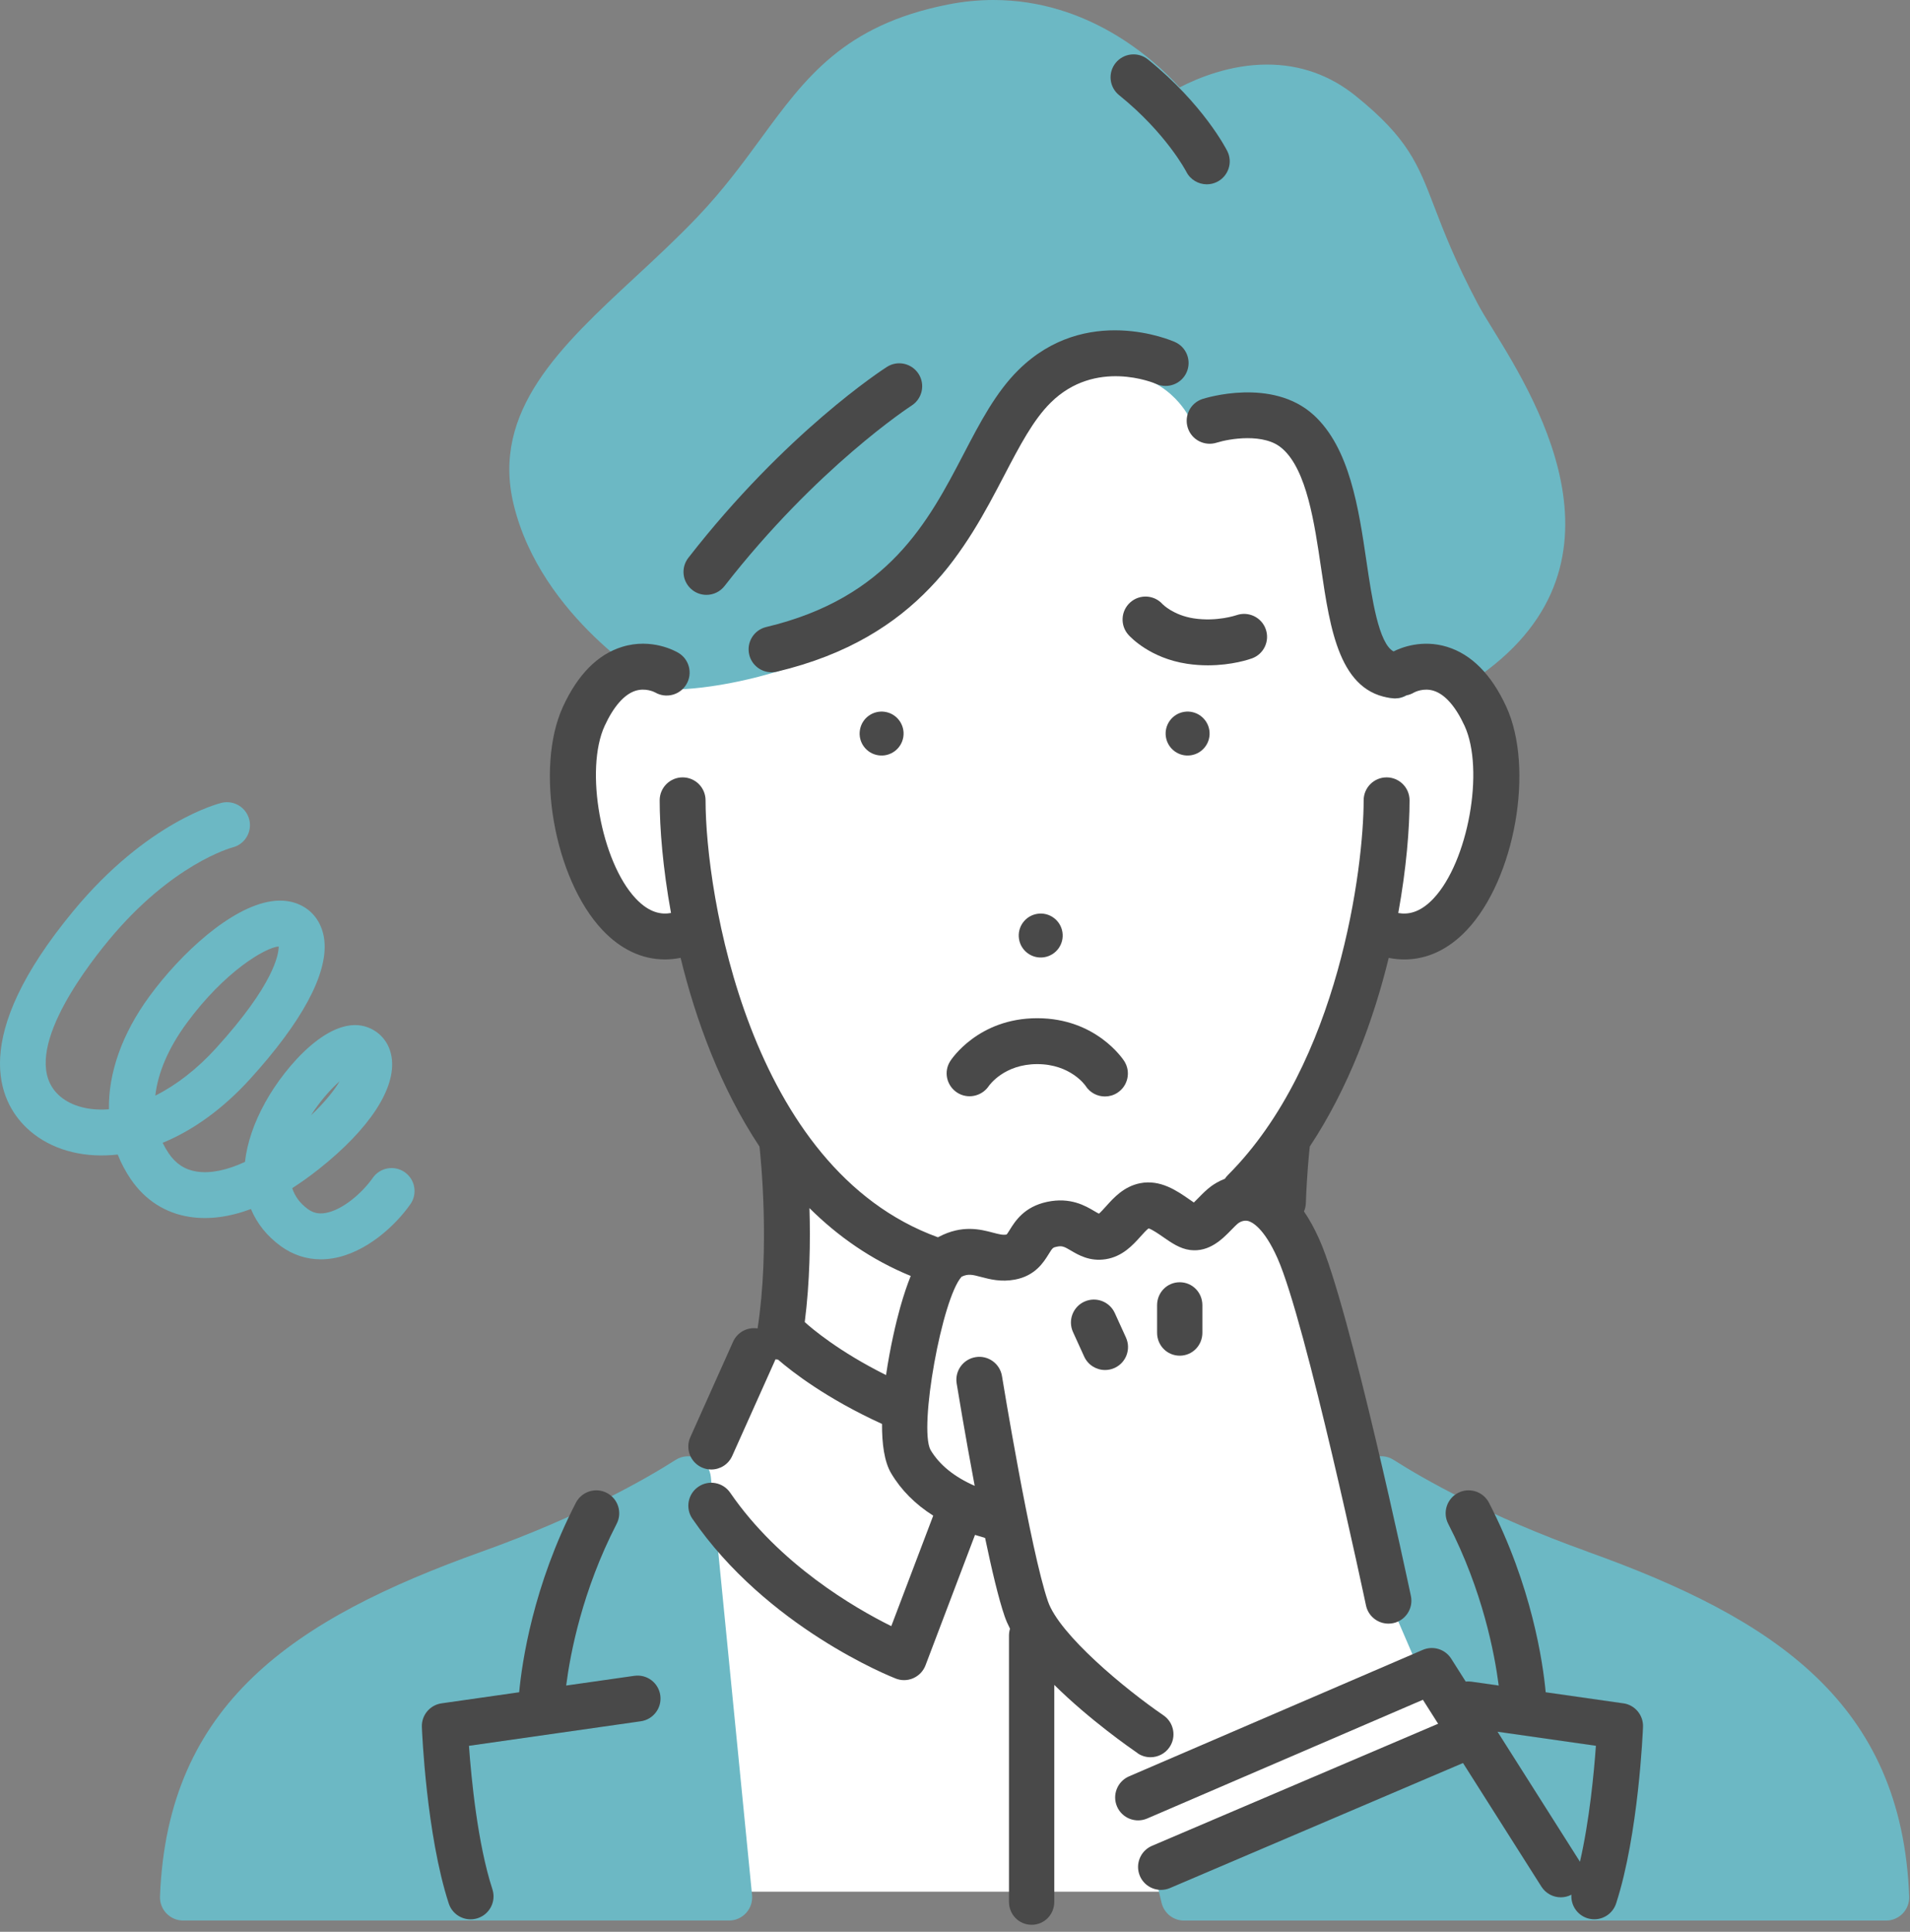
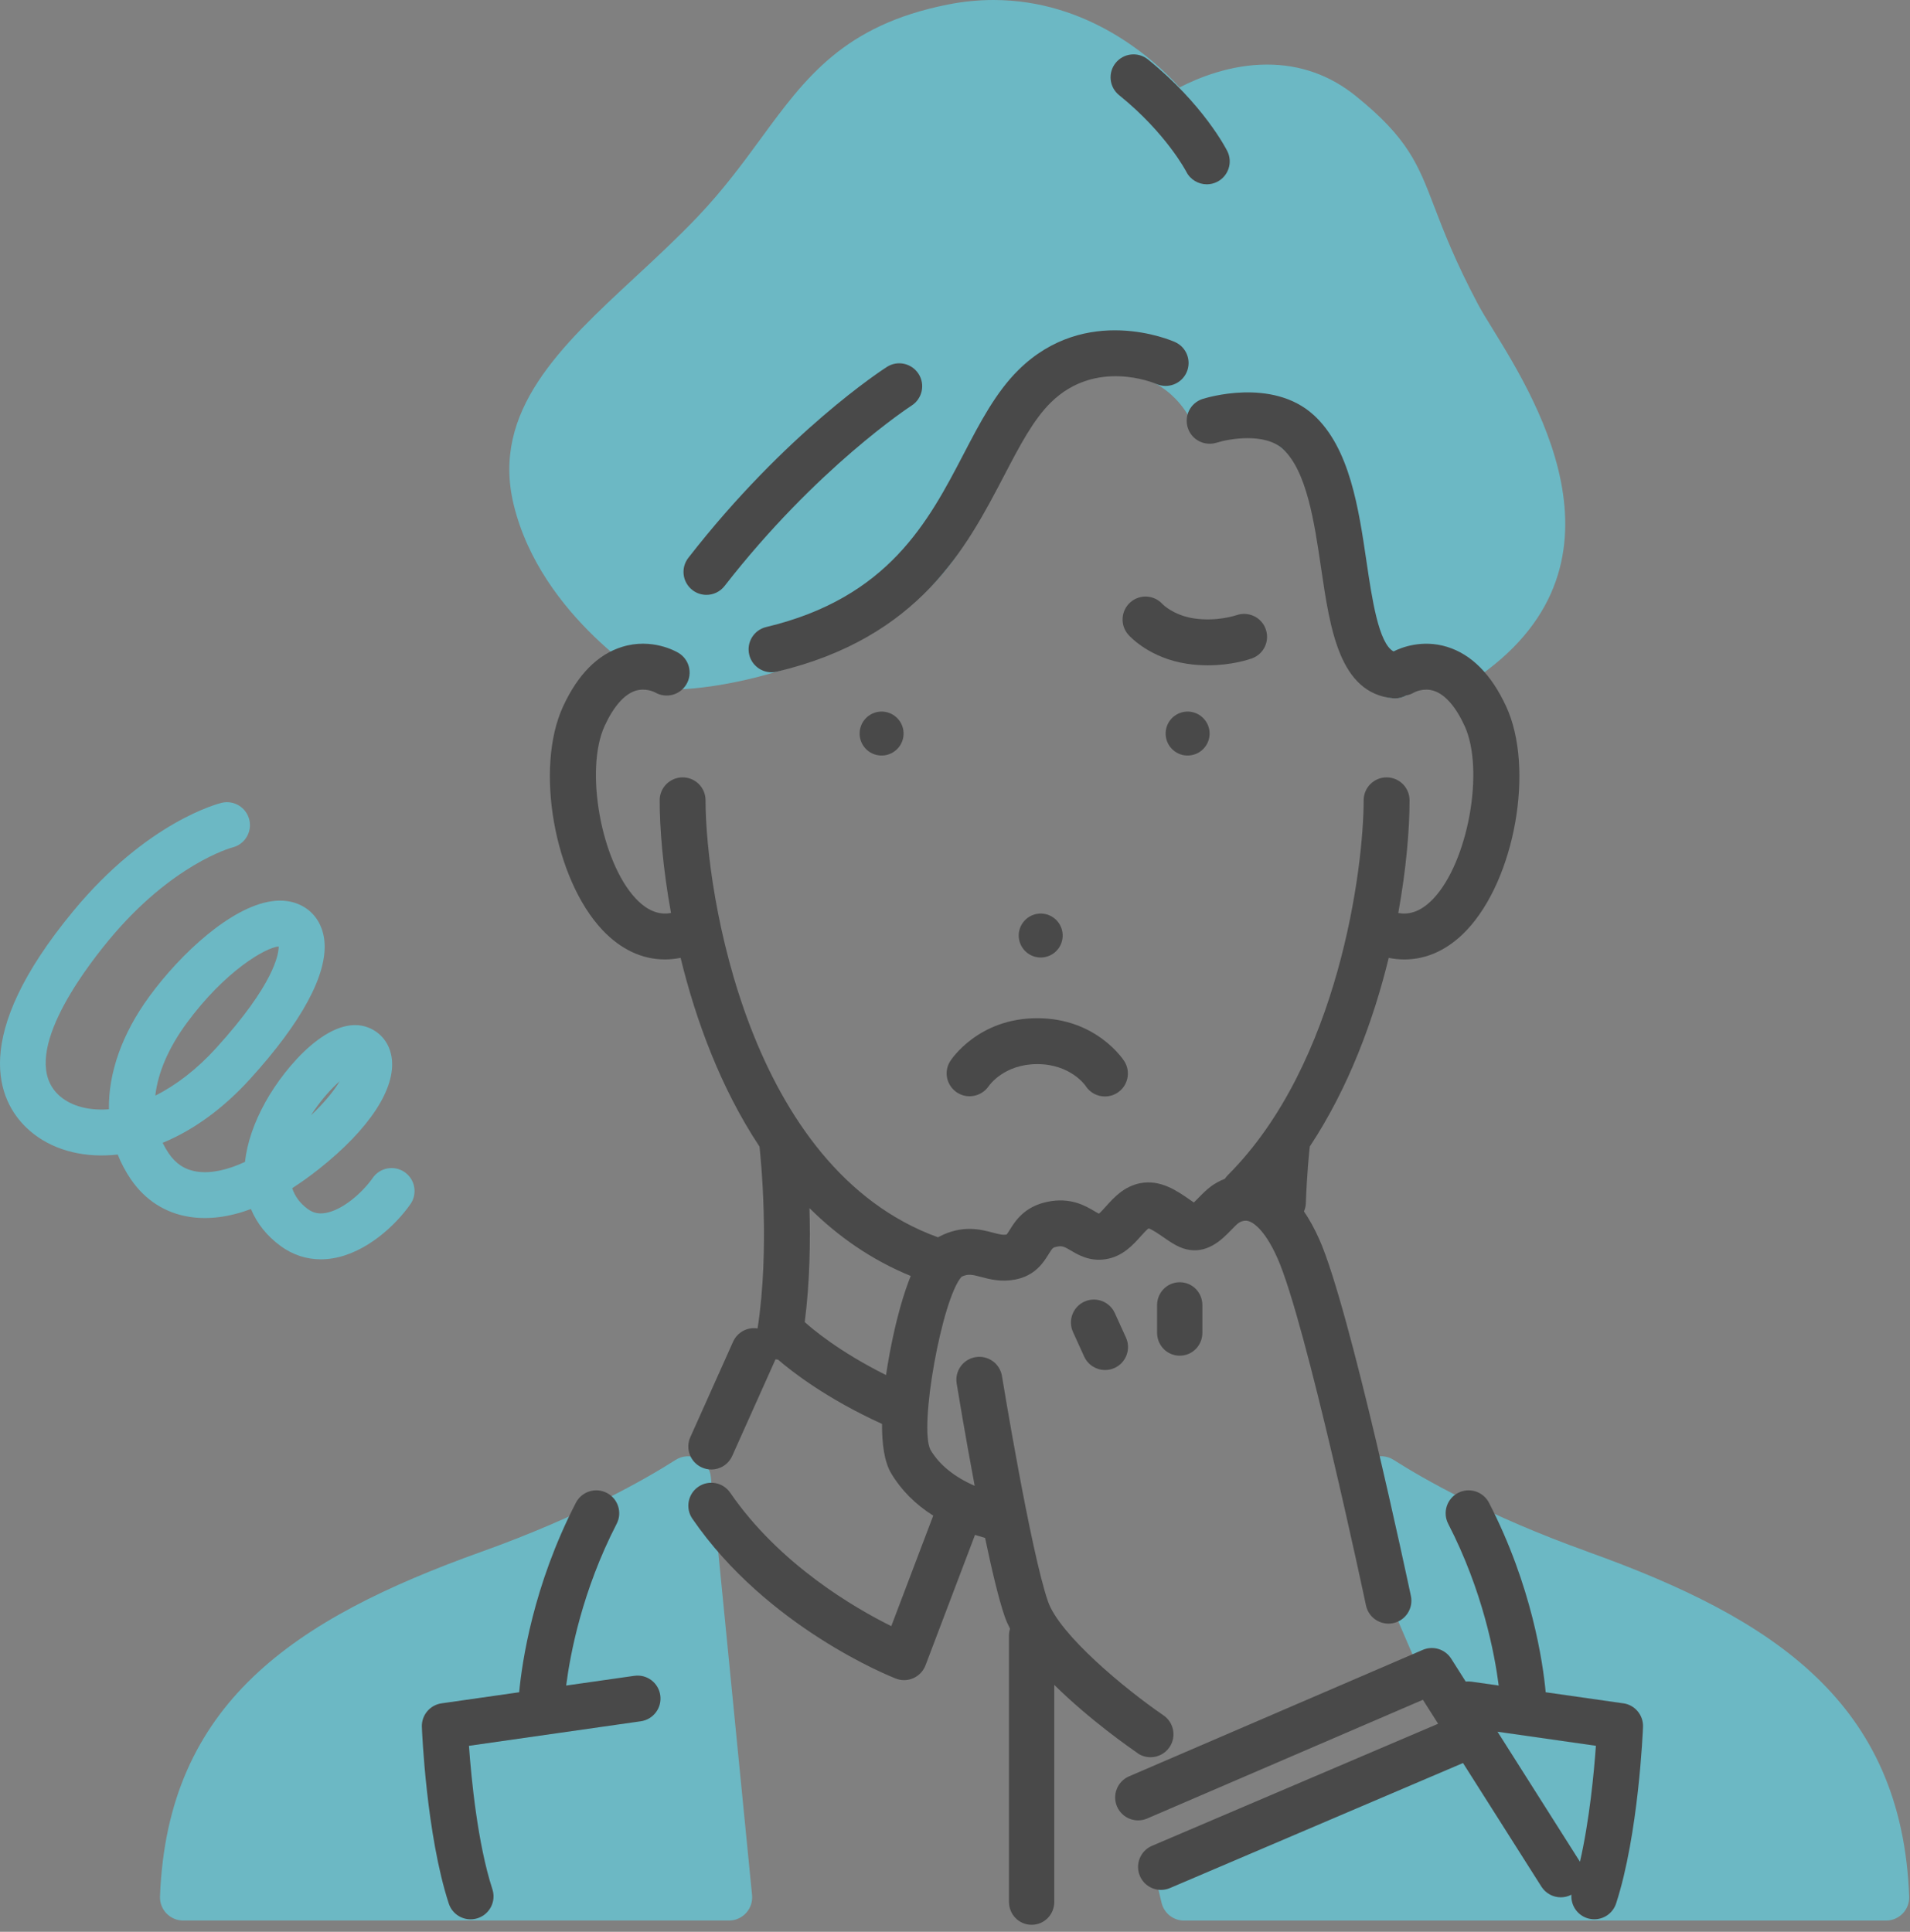
<svg xmlns="http://www.w3.org/2000/svg" width="87" height="88" viewBox="0 0 87 88" fill="none">
  <rect x="0" y="0" width="87" height="88" fill="#808080" stroke="none" />
  <g clip-path="url(#clip0_1799_5919)">
-     <path d="M63.542 67.746L70.258 86.173H33.018L31.339 67.358C36.806 61.673 35.843 52.184 35.843 52.184C33.022 48.583 31.862 42.653 31.862 42.653C31.862 42.653 26.641 43.457 26.1 37.184C25.559 30.911 29.673 30.367 29.673 30.367C29.673 30.367 39.919 26.627 44.121 21.085C48.323 15.544 51.315 15.021 55.706 15.906C60.098 16.79 62.949 29.141 62.949 29.141C64.091 29.47 69.612 31.959 67.848 37.922C66.084 43.884 62.403 42.617 62.403 42.617C61.694 47.443 58.631 52.053 58.631 52.053C58.631 52.053 58.406 53.532 58.369 55.632C58.369 55.632 60.589 59.3 62.017 67.371L63.544 67.748L63.542 67.746Z" fill="white" />
    <path d="M72.313 70.683C67.788 69.062 64.835 67.367 63.476 66.501C63.175 66.308 62.797 66.283 62.472 66.434C62.149 66.585 61.924 66.891 61.877 67.245L61.672 68.799C61.647 68.987 61.673 69.177 61.748 69.351L65.688 78.494L53.226 84.444C52.781 84.656 52.545 85.151 52.659 85.631L52.909 86.679C53.021 87.15 53.442 87.488 53.926 87.488H85.919C86.203 87.488 86.475 87.367 86.672 87.162C86.869 86.958 86.974 86.677 86.963 86.393C86.631 77.592 80.865 73.749 72.311 70.685L72.313 70.683Z" fill="#6CB8C4" />
    <path d="M32.379 67.28C32.344 66.918 32.123 66.601 31.796 66.442C31.469 66.284 31.084 66.307 30.777 66.502C29.419 67.368 26.466 69.064 21.94 70.684C13.386 73.748 7.621 77.593 7.288 86.394C7.278 86.677 7.383 86.956 7.58 87.16C7.777 87.366 8.048 87.486 8.333 87.486H33.216C33.511 87.486 33.792 87.356 33.99 87.137C34.188 86.918 34.284 86.621 34.256 86.327L32.379 67.279V67.28Z" fill="#6CB8C4" />
    <path d="M54.152 18.99C54.336 19.381 54.739 19.617 55.175 19.585C59.438 19.267 60.125 22.638 60.567 27.108C60.995 31.419 63.059 31.782 63.468 31.811C63.493 31.813 63.517 31.814 63.542 31.814C63.846 31.814 64.136 31.682 64.336 31.449C64.536 31.217 64.739 31.113 64.995 31.113C65.308 31.113 65.581 31.263 65.582 31.263C65.918 31.468 66.341 31.466 66.677 31.259C74.882 26.178 70.071 18.365 68.016 15.028C67.723 14.554 67.472 14.144 67.311 13.838C66.27 11.868 65.754 10.518 65.338 9.432C64.59 7.476 64.138 6.294 61.748 4.367C60.576 3.421 59.218 2.941 57.714 2.941C56.062 2.941 54.601 3.533 53.733 3.981C52.518 2.653 49.55 0 45.25 0C44.561 0 43.858 0.07 43.163 0.209C38.435 1.151 36.685 3.541 34.659 6.308C33.82 7.453 32.953 8.637 31.774 9.877C30.86 10.837 29.882 11.745 28.935 12.623C25.555 15.758 22.363 18.719 23.398 22.988C24.643 28.119 29.767 31.148 29.984 31.274C30.145 31.368 30.337 31.41 30.516 31.416C34.09 31.393 40.688 29.467 43.502 25.404C44.382 24.133 44.973 22.808 45.494 21.637C46.52 19.336 47.26 17.673 49.56 17.152C49.978 17.057 50.382 17.009 50.763 17.009C53.149 17.009 54.117 18.916 54.154 18.99H54.152Z" fill="#6CB8C4" />
    <path d="M11.432 55.077C11.705 55.736 12.161 56.31 12.798 56.772C13.341 57.165 13.959 57.367 14.615 57.367C14.796 57.367 14.98 57.351 15.167 57.32C16.674 57.066 18.009 55.834 18.694 54.854C19.025 54.382 18.909 53.729 18.436 53.398C17.963 53.067 17.312 53.182 16.98 53.656C16.491 54.353 15.593 55.128 14.82 55.257C14.513 55.309 14.267 55.254 14.025 55.079C13.652 54.808 13.426 54.481 13.31 54.124C13.71 53.869 14.117 53.578 14.527 53.253C16.836 51.422 18.043 49.573 17.841 48.181C17.749 47.544 17.365 47.046 16.789 46.813C15.104 46.136 13.009 48.539 12.084 50.213C11.56 51.16 11.254 52.077 11.159 52.928C10.333 53.311 9.586 53.465 8.964 53.37C8.427 53.288 8.01 53.017 7.687 52.542C7.581 52.386 7.488 52.225 7.408 52.059C8.803 51.487 10.162 50.503 11.383 49.161C13.748 46.56 14.922 44.386 14.777 42.873C14.719 42.265 14.445 41.75 14.006 41.422C13.695 41.189 13.156 40.937 12.351 41.058C10.512 41.333 8.244 43.424 6.814 45.375C5.559 47.085 4.935 48.874 4.961 50.531C4.897 50.536 4.833 50.54 4.769 50.542C3.893 50.572 3.14 50.331 2.653 49.865C0.881 48.165 3.674 44.376 4.957 42.825C7.825 39.361 10.528 38.62 10.591 38.603C11.149 38.466 11.491 37.903 11.356 37.343C11.22 36.782 10.656 36.437 10.094 36.572C9.957 36.605 6.712 37.424 3.347 41.491C-1.444 47.28 -0.051 50.166 1.206 51.373C2.103 52.234 3.4 52.681 4.84 52.631C5.014 52.626 5.188 52.612 5.362 52.593C5.516 52.984 5.715 53.36 5.958 53.717C6.607 54.671 7.537 55.267 8.649 55.435C9.507 55.566 10.444 55.443 11.432 55.075V55.077ZM15.474 49.251C15.239 49.646 14.834 50.175 14.162 50.81C14.586 50.147 15.072 49.606 15.474 49.251ZM8.5 46.611C10.24 44.239 12.098 43.159 12.694 43.115C12.695 43.473 12.486 44.839 9.836 47.753C8.977 48.699 8.029 49.431 7.074 49.91C7.192 48.866 7.672 47.741 8.5 46.611Z" fill="#6CB8C4" />
    <path d="M53.941 32.427C53.394 32.513 53.021 33.025 53.106 33.571C53.193 34.117 53.705 34.491 54.25 34.405C54.797 34.319 55.171 33.807 55.085 33.261C54.998 32.715 54.486 32.342 53.941 32.427Z" fill="#494949" />
    <path d="M47.559 43.606C48.106 43.52 48.479 43.008 48.393 42.461C48.307 41.915 47.795 41.542 47.249 41.628C46.702 41.714 46.329 42.226 46.415 42.772C46.501 43.318 47.013 43.691 47.558 43.606H47.559Z" fill="#494949" />
    <path d="M39.168 33.261C39.081 33.808 39.455 34.32 40.001 34.405C40.547 34.491 41.06 34.117 41.146 33.571C41.231 33.025 40.858 32.513 40.312 32.427C39.766 32.342 39.254 32.714 39.168 33.261Z" fill="#494949" />
    <path d="M31.537 26.878C31.728 27.027 31.954 27.098 32.178 27.098C32.489 27.098 32.797 26.96 33.004 26.694C37.208 21.29 41.459 18.517 41.524 18.475C42.009 18.164 42.152 17.517 41.841 17.032C41.528 16.545 40.882 16.403 40.397 16.715C40.211 16.834 35.804 19.689 31.354 25.411C30.999 25.867 31.081 26.524 31.538 26.878H31.537Z" fill="#494949" />
    <path d="M34.901 28.563C34.34 28.697 33.993 29.26 34.127 29.822C34.241 30.302 34.67 30.625 35.143 30.625C35.223 30.625 35.304 30.616 35.386 30.597C41.886 29.049 44.026 24.946 45.746 21.65C46.452 20.298 47.062 19.13 47.86 18.34C49.898 16.326 52.553 17.44 52.673 17.492C53.198 17.723 53.814 17.488 54.049 16.962C54.284 16.435 54.049 15.816 53.521 15.581C53.357 15.508 49.464 13.819 46.391 16.852C45.359 17.872 44.647 19.236 43.893 20.682C42.29 23.754 40.473 27.236 34.901 28.563Z" fill="#494949" />
    <path d="M50.977 4.336C53.121 6.067 54.025 7.802 54.036 7.823C54.22 8.187 54.589 8.396 54.969 8.396C55.127 8.396 55.287 8.361 55.438 8.285C55.954 8.025 56.162 7.397 55.902 6.881C55.859 6.795 54.811 4.744 52.288 2.708C51.839 2.346 51.18 2.417 50.818 2.866C50.455 3.315 50.526 3.973 50.976 4.336H50.977Z" fill="#494949" />
    <path d="M28.894 76.339L25.789 76.782C25.974 75.336 26.52 72.458 28.089 69.414C28.354 68.901 28.153 68.271 27.639 68.006C27.127 67.742 26.496 67.943 26.231 68.456C24.28 72.239 23.776 75.728 23.648 77.088L20.113 77.593C19.582 77.669 19.195 78.133 19.216 78.669C19.223 78.868 19.418 83.567 20.44 86.709C20.584 87.151 20.993 87.432 21.434 87.432C21.542 87.432 21.651 87.415 21.757 87.381C22.307 87.203 22.608 86.612 22.429 86.063C21.754 83.989 21.468 81.023 21.361 79.528L29.189 78.41C29.761 78.328 30.157 77.798 30.076 77.227C29.994 76.656 29.47 76.257 28.893 76.34L28.894 76.339Z" fill="#494949" />
    <path d="M73.942 77.593L70.406 77.088C70.279 75.728 69.774 72.239 67.823 68.456C67.559 67.943 66.929 67.742 66.415 68.006C65.902 68.271 65.701 68.901 65.965 69.414C67.535 72.458 68.08 75.336 68.266 76.782L67.023 76.605C66.935 76.593 66.847 76.593 66.763 76.601L66.102 75.559C65.828 75.125 65.279 74.955 64.806 75.158L51.427 80.919C50.897 81.148 50.652 81.763 50.88 82.293C51.108 82.823 51.724 83.068 52.254 82.839L64.813 77.431L65.506 78.523L52.473 84.084C51.942 84.311 51.696 84.925 51.922 85.456C52.091 85.853 52.477 86.091 52.883 86.091C53.02 86.091 53.159 86.064 53.293 86.007L66.64 80.312L70.211 85.943C70.41 86.257 70.749 86.429 71.095 86.429C71.259 86.429 71.424 86.39 71.578 86.31C71.544 86.779 71.83 87.227 72.297 87.379C72.404 87.413 72.513 87.43 72.621 87.43C73.061 87.43 73.471 87.149 73.614 86.707C74.635 83.565 74.831 78.866 74.839 78.668C74.86 78.132 74.472 77.667 73.942 77.591V77.593ZM71.967 84.809L68.213 78.887L72.693 79.527C72.606 80.741 72.401 82.922 71.967 84.809Z" fill="#494949" />
    <path d="M43.282 48.34C42.974 48.821 43.116 49.453 43.592 49.768C44.068 50.082 44.714 49.949 45.036 49.477C45.064 49.436 45.738 48.474 47.246 48.474C48.755 48.474 49.429 49.436 49.447 49.464C49.647 49.778 49.985 49.948 50.33 49.948C50.522 49.948 50.717 49.896 50.891 49.784C51.378 49.474 51.521 48.827 51.211 48.34C51.16 48.261 49.932 46.383 47.246 46.383C44.56 46.383 43.332 48.26 43.282 48.339V48.34Z" fill="#494949" />
    <path d="M57.652 28.655C57.458 28.115 56.862 27.833 56.317 28.025C56.307 28.027 55.434 28.329 54.382 28.17C53.449 28.028 52.968 27.534 52.959 27.526C52.575 27.095 51.914 27.056 51.483 27.441C51.052 27.825 51.014 28.486 51.398 28.917C51.494 29.025 52.389 29.983 54.069 30.237C54.403 30.288 54.722 30.308 55.02 30.308C56.124 30.308 56.924 30.029 57.032 29.99C57.571 29.791 57.847 29.196 57.652 28.656V28.655Z" fill="#494949" />
    <path d="M51.816 79.866C51.996 79.989 52.202 80.048 52.404 80.048C52.738 80.048 53.066 79.889 53.269 79.593C53.595 79.117 53.472 78.466 52.996 78.14C51.239 76.937 48.257 74.465 47.734 72.949C46.94 70.648 45.653 62.766 45.64 62.686C45.547 62.116 45.01 61.729 44.44 61.822C43.87 61.914 43.483 62.452 43.576 63.022C43.603 63.191 43.951 65.317 44.397 67.685C43.466 67.278 42.791 66.73 42.384 66.047C41.845 65.027 42.91 59.146 43.8 58.159C44.103 58.016 44.285 58.064 44.687 58.17C45.093 58.277 45.599 58.409 46.231 58.29C47.155 58.117 47.537 57.5 47.766 57.13C47.943 56.843 47.96 56.828 48.129 56.793C48.378 56.739 48.471 56.785 48.781 56.968C49.122 57.17 49.638 57.474 50.361 57.362C51.131 57.242 51.604 56.714 51.95 56.329C52.058 56.208 52.235 56.011 52.319 55.958C52.475 56.001 52.802 56.227 52.983 56.353C53.357 56.613 53.743 56.882 54.204 56.942C55.085 57.055 55.691 56.432 56.093 56.019C56.21 55.9 56.33 55.776 56.407 55.719C56.458 55.682 56.643 55.565 56.858 55.622C57.011 55.663 57.562 55.906 58.189 57.315C59.483 60.225 62.194 73.004 62.22 73.132C62.324 73.625 62.758 73.962 63.242 73.962C63.314 73.962 63.386 73.955 63.459 73.94C64.024 73.821 64.386 73.266 64.266 72.7C64.152 72.166 61.482 59.576 60.098 56.466C59.882 55.979 59.648 55.553 59.396 55.185C59.446 55.07 59.476 54.943 59.481 54.81C59.53 53.451 59.635 52.453 59.661 52.226C61.426 49.561 62.561 46.479 63.256 43.635C63.496 43.683 63.735 43.707 63.97 43.707C65.001 43.707 65.982 43.252 66.817 42.363C69.013 40.03 69.9 34.991 68.609 32.189C67.935 30.726 67.028 29.809 65.913 29.466C64.775 29.117 63.821 29.5 63.476 29.675C62.795 29.315 62.492 27.26 62.244 25.583C61.886 23.155 61.48 20.403 59.835 18.903C57.941 17.179 54.903 18.134 54.775 18.175C54.227 18.352 53.928 18.938 54.103 19.488C54.278 20.036 54.864 20.339 55.416 20.166C55.974 19.99 57.605 19.698 58.428 20.449C59.523 21.445 59.871 23.806 60.177 25.888C60.588 28.677 61.013 31.562 63.436 31.808C63.471 31.812 63.507 31.814 63.543 31.814C63.728 31.814 63.904 31.763 64.056 31.677C64.178 31.656 64.298 31.613 64.411 31.545C64.428 31.536 64.842 31.313 65.321 31.473C65.828 31.64 66.308 32.19 66.711 33.065C67.629 35.061 66.876 39.251 65.296 40.93C64.675 41.59 64.12 41.669 63.691 41.591C64.06 39.558 64.205 37.752 64.205 36.458C64.205 35.88 63.737 35.412 63.159 35.412C62.582 35.412 62.114 35.88 62.114 36.458C62.114 39.485 61.003 48.454 55.932 53.526C55.88 53.578 55.834 53.635 55.794 53.696C55.511 53.807 55.297 53.944 55.17 54.036C54.953 54.196 54.762 54.391 54.595 54.562C54.532 54.627 54.452 54.71 54.38 54.778C54.31 54.732 54.236 54.681 54.177 54.639C53.617 54.249 52.853 53.715 51.924 53.901C51.188 54.051 50.73 54.562 50.395 54.935C50.286 55.056 50.124 55.236 50.056 55.287C50.002 55.262 49.913 55.209 49.845 55.169C49.438 54.928 48.757 54.526 47.7 54.748C46.647 54.97 46.236 55.634 45.989 56.032C45.94 56.111 45.873 56.22 45.846 56.237C45.681 56.269 45.518 56.227 45.219 56.149C44.665 56.003 43.829 55.784 42.771 56.338C42.756 56.346 42.74 56.355 42.724 56.363C34.088 53.234 32.138 40.645 32.138 36.458C32.138 35.88 31.671 35.412 31.093 35.412C30.516 35.412 30.048 35.88 30.048 36.458C30.048 37.712 30.189 39.527 30.564 41.59C30.134 41.669 29.58 41.592 28.957 40.93C27.377 39.251 26.623 35.061 27.543 33.064C27.946 32.19 28.426 31.64 28.932 31.472C29.399 31.318 29.803 31.523 29.841 31.543C30.334 31.829 30.966 31.669 31.262 31.178C31.56 30.683 31.401 30.041 30.907 29.743C30.787 29.671 29.695 29.048 28.341 29.466C27.226 29.809 26.319 30.725 25.645 32.188C24.354 34.99 25.242 40.03 27.437 42.362C28.273 43.251 29.253 43.706 30.284 43.706C30.52 43.706 30.76 43.682 31.001 43.633C31.692 46.469 32.823 49.557 34.595 52.231C34.652 52.749 35.073 56.858 34.508 60.515C34.053 60.443 33.589 60.679 33.392 61.119L31.444 65.468C31.207 65.994 31.444 66.613 31.971 66.849C32.109 66.911 32.255 66.941 32.398 66.941C32.797 66.941 33.179 66.711 33.352 66.323L35.301 61.974C35.308 61.958 35.314 61.94 35.321 61.922C35.326 61.922 35.331 61.925 35.336 61.925C35.371 61.93 35.406 61.934 35.44 61.936C36.081 62.49 37.648 63.712 40.176 64.865C40.171 65.778 40.282 66.591 40.591 67.112C41.047 67.879 41.689 68.524 42.508 69.043L40.598 74.076C38.939 73.254 35.503 71.266 33.261 67.999C32.933 67.522 32.283 67.401 31.808 67.728C31.331 68.055 31.21 68.706 31.537 69.182C34.928 74.125 40.561 76.371 40.799 76.463C40.922 76.511 41.051 76.536 41.18 76.536C41.324 76.536 41.468 76.506 41.603 76.446C41.858 76.332 42.058 76.122 42.157 75.861L44.411 69.92C44.561 69.968 44.715 70.015 44.871 70.059C45.175 71.514 45.49 72.843 45.761 73.628C45.826 73.815 45.908 74.003 46.006 74.194C45.975 74.293 45.959 74.399 45.959 74.509V86.636C45.959 87.214 46.413 87.681 46.99 87.681C47.568 87.681 48.022 87.214 48.022 86.636V76.753C49.627 78.341 51.498 79.642 51.819 79.863L51.816 79.866ZM36.656 60.226C36.891 58.391 36.915 56.529 36.871 55.034C38.166 56.32 39.69 57.39 41.483 58.124C41.327 58.512 41.166 58.983 41.003 59.56C40.817 60.219 40.542 61.388 40.359 62.639C38.196 61.562 36.962 60.503 36.656 60.225V60.226Z" fill="#494949" />
    <path d="M49.393 59.294C48.867 59.533 48.636 60.154 48.875 60.679L49.384 61.797C49.559 62.181 49.939 62.409 50.336 62.409C50.481 62.409 50.629 62.379 50.769 62.315C51.294 62.076 51.526 61.456 51.287 60.93L50.778 59.812C50.539 59.288 49.92 59.054 49.393 59.294Z" fill="#494949" />
    <path d="M52.705 59.456V60.711C52.705 61.288 53.159 61.756 53.737 61.756C54.314 61.756 54.768 61.288 54.768 60.711V59.456C54.768 58.879 54.314 58.411 53.737 58.411C53.159 58.411 52.705 58.879 52.705 59.456Z" fill="#494949" />
  </g>
  <defs>
    <clipPath id="clip0_1799_5919">
      <rect width="86.966" height="87.685" fill="white" />
    </clipPath>
  </defs>
</svg>